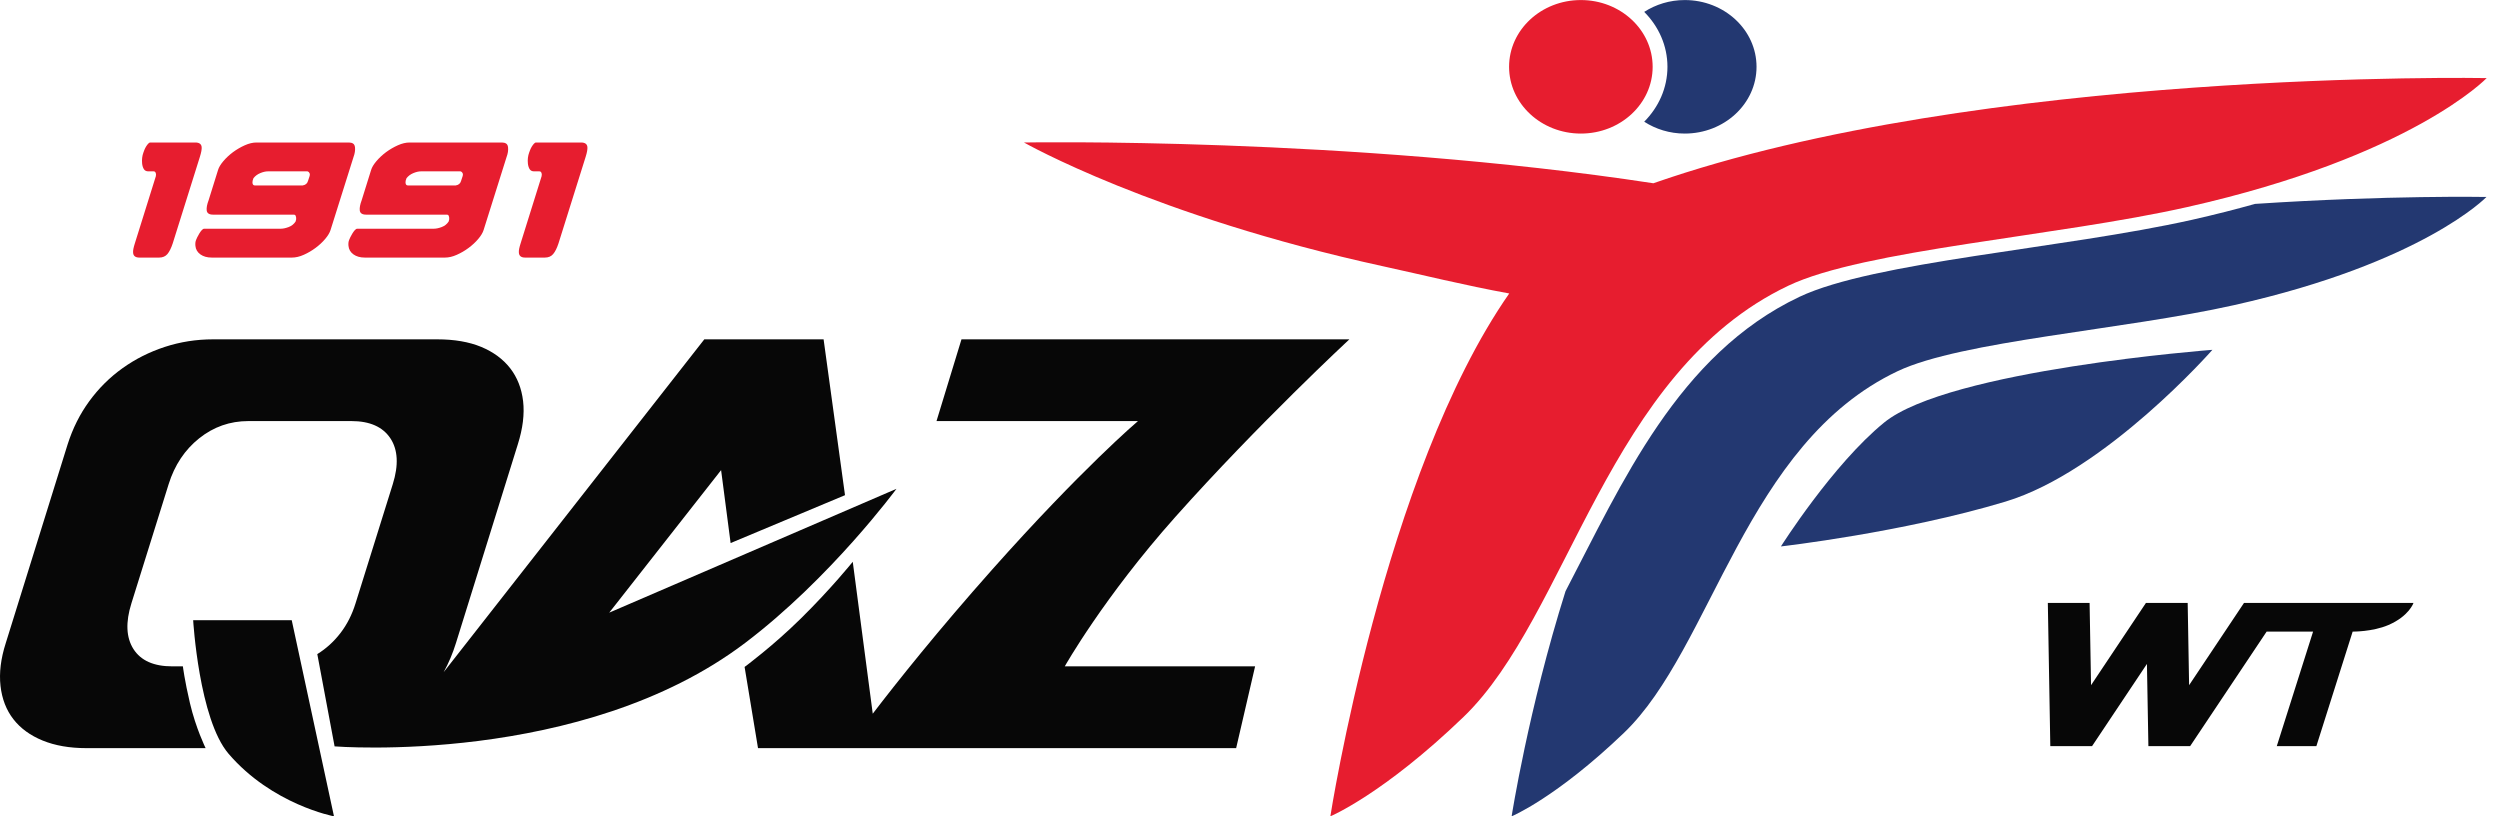
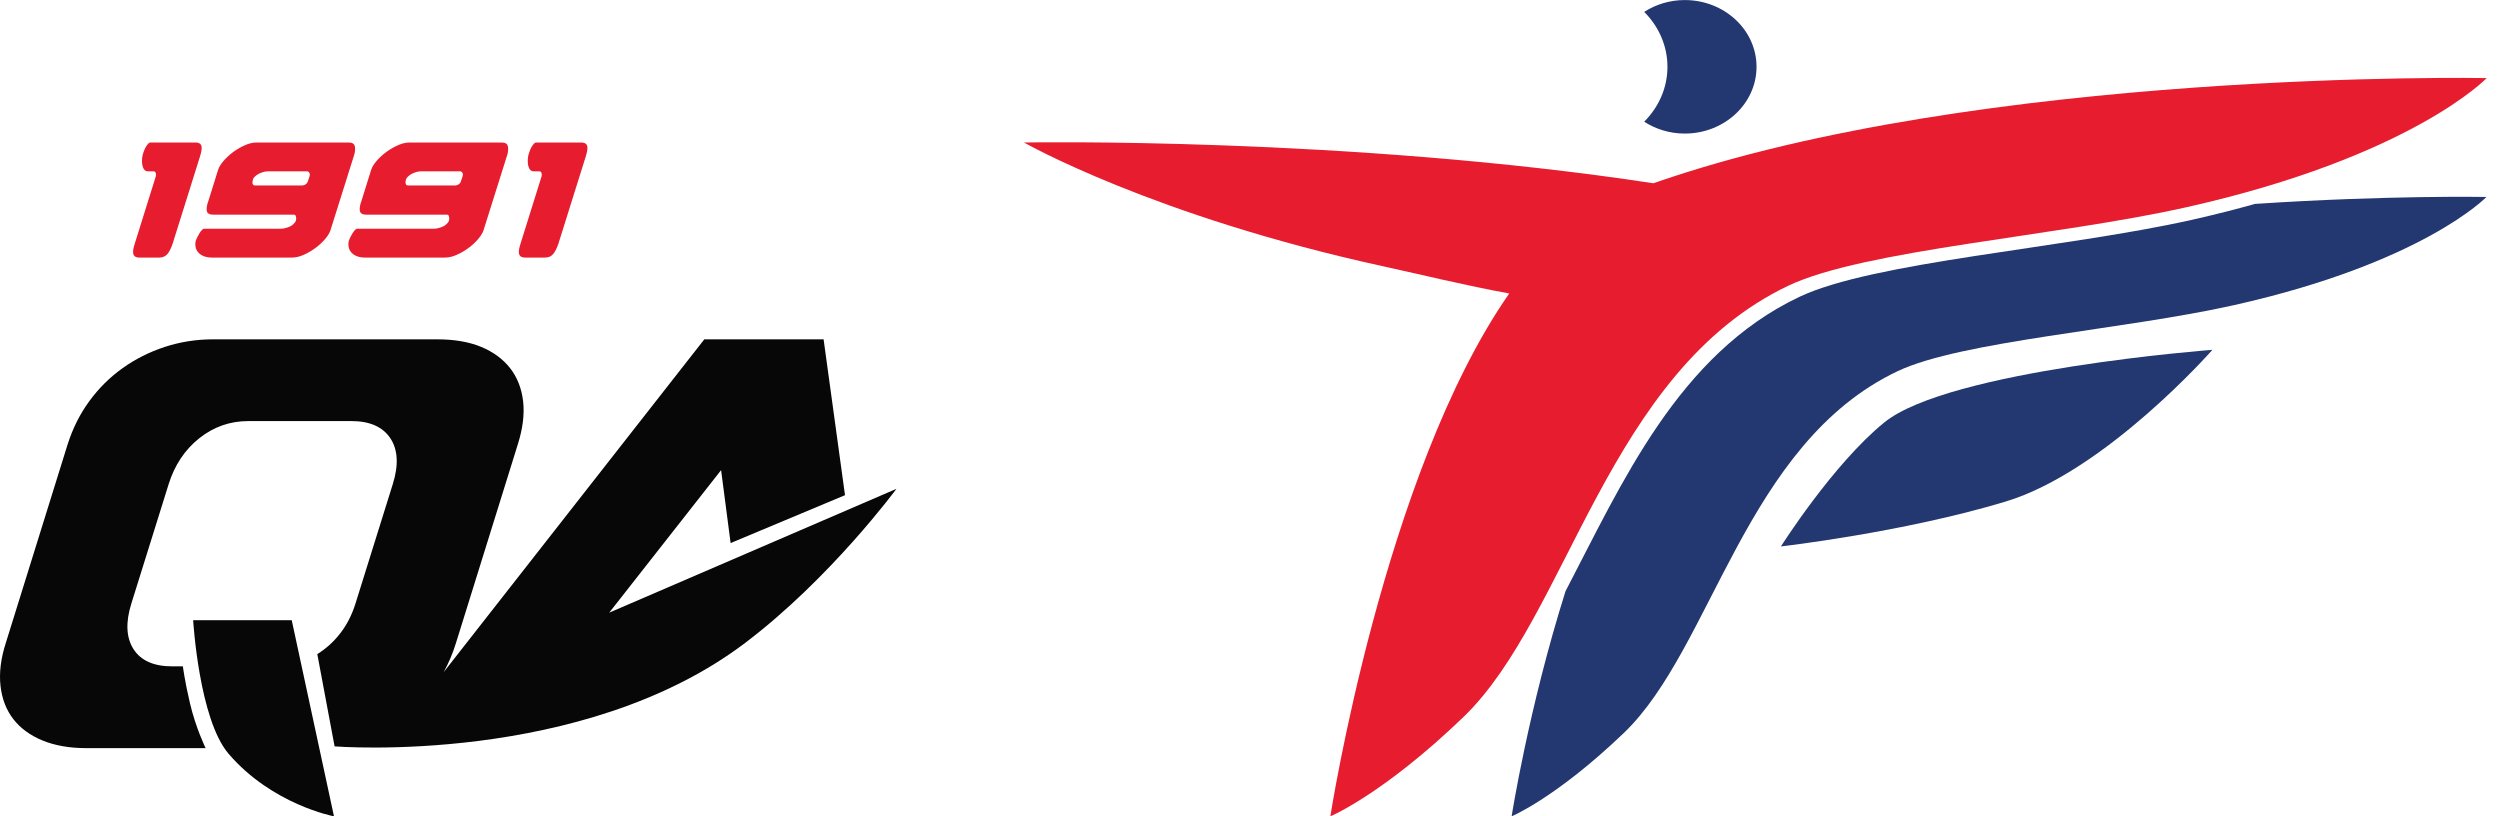
<svg xmlns="http://www.w3.org/2000/svg" width="98" height="32" viewBox="0 0 98 32" fill="none">
  <mask id="mask0_285_4" style="mask-type:luminance" maskUnits="userSpaceOnUse" x="-8" y="-8" width="114" height="48">
    <path d="M101.474 36V-4H-4V36H101.474Z" fill="white" stroke="white" stroke-width="8" />
  </mask>
  <g mask="url(#mask0_285_4)">
    <path d="M6.109 6.908C6.114 6.864 6.117 6.84 6.116 6.836C6.108 6.757 6.078 6.717 6.027 6.717H5.814C5.734 6.717 5.676 6.688 5.639 6.629C5.603 6.57 5.58 6.496 5.571 6.408C5.557 6.255 5.573 6.112 5.621 5.981C5.629 5.959 5.641 5.926 5.658 5.882C5.675 5.839 5.696 5.795 5.722 5.751C5.749 5.707 5.777 5.669 5.806 5.636C5.836 5.603 5.865 5.586 5.894 5.586H7.654C7.809 5.586 7.893 5.645 7.905 5.764C7.913 5.847 7.89 5.974 7.836 6.146L6.772 9.538C6.71 9.727 6.64 9.867 6.562 9.96C6.484 10.051 6.376 10.097 6.239 10.097H5.463C5.312 10.097 5.23 10.036 5.218 9.913C5.213 9.865 5.217 9.81 5.23 9.748C5.243 9.687 5.261 9.618 5.287 9.538L6.109 6.908Z" fill="#E71D2F" />
    <path d="M9.985 7.269H11.865C11.977 7.252 12.046 7.193 12.074 7.092L12.139 6.894L12.145 6.845C12.146 6.834 12.147 6.831 12.147 6.835C12.144 6.8 12.13 6.772 12.108 6.75C12.084 6.728 12.065 6.717 12.051 6.717H10.503C10.413 6.717 10.313 6.74 10.202 6.786C10.091 6.832 10.002 6.899 9.935 6.986L9.903 7.085C9.898 7.129 9.896 7.155 9.896 7.164C9.903 7.234 9.933 7.269 9.985 7.269ZM12.957 9.018C12.924 9.123 12.855 9.24 12.747 9.367C12.64 9.494 12.513 9.611 12.368 9.719C12.224 9.826 12.07 9.916 11.908 9.988C11.745 10.061 11.59 10.097 11.445 10.097H8.299C8.12 10.097 7.972 10.055 7.855 9.972C7.739 9.888 7.673 9.777 7.66 9.637C7.651 9.545 7.66 9.468 7.686 9.406C7.693 9.384 7.709 9.349 7.732 9.301C7.756 9.253 7.783 9.203 7.813 9.154C7.844 9.103 7.876 9.059 7.909 9.022C7.944 8.984 7.975 8.966 8.004 8.966H11.001C11.095 8.966 11.2 8.944 11.316 8.9C11.432 8.856 11.522 8.784 11.587 8.684L11.608 8.604L11.609 8.539C11.606 8.507 11.598 8.479 11.586 8.453C11.575 8.426 11.552 8.414 11.519 8.414H8.351C8.196 8.414 8.113 8.356 8.102 8.243C8.092 8.141 8.116 8.012 8.176 7.855L8.547 6.665C8.578 6.56 8.649 6.443 8.756 6.316C8.864 6.189 8.99 6.072 9.134 5.964C9.28 5.857 9.434 5.767 9.596 5.695C9.759 5.622 9.912 5.586 10.059 5.586H13.678C13.744 5.586 13.798 5.601 13.841 5.628C13.885 5.657 13.909 5.709 13.917 5.783C13.927 5.893 13.909 6.014 13.861 6.145L12.957 9.018Z" fill="#E71D2F" />
    <path d="M15.985 7.269H17.865C17.977 7.252 18.046 7.193 18.074 7.092L18.139 6.894L18.145 6.845C18.146 6.834 18.147 6.831 18.147 6.835C18.144 6.8 18.13 6.772 18.108 6.75C18.084 6.728 18.065 6.717 18.051 6.717H16.503C16.413 6.717 16.313 6.74 16.202 6.786C16.091 6.832 16.003 6.899 15.935 6.986L15.902 7.085C15.898 7.129 15.896 7.155 15.896 7.164C15.903 7.234 15.933 7.269 15.985 7.269ZM18.957 9.018C18.924 9.123 18.855 9.24 18.747 9.367C18.64 9.494 18.513 9.611 18.368 9.719C18.224 9.826 18.07 9.916 17.907 9.988C17.745 10.061 17.59 10.097 17.445 10.097H14.299C14.12 10.097 13.972 10.055 13.855 9.972C13.739 9.888 13.673 9.777 13.66 9.637C13.651 9.545 13.66 9.468 13.686 9.406C13.693 9.384 13.709 9.349 13.732 9.301C13.756 9.253 13.783 9.203 13.813 9.154C13.844 9.103 13.876 9.059 13.909 9.022C13.944 8.984 13.975 8.966 14.004 8.966H17.001C17.095 8.966 17.2 8.944 17.316 8.9C17.432 8.856 17.522 8.784 17.587 8.684L17.608 8.604L17.609 8.539C17.606 8.507 17.598 8.479 17.586 8.453C17.575 8.426 17.552 8.414 17.519 8.414H14.351C14.196 8.414 14.113 8.356 14.102 8.243C14.092 8.141 14.117 8.012 14.176 7.855L14.547 6.665C14.578 6.56 14.649 6.443 14.756 6.316C14.864 6.189 14.99 6.072 15.134 5.964C15.28 5.857 15.434 5.767 15.596 5.695C15.759 5.622 15.912 5.586 16.059 5.586H19.678C19.744 5.586 19.798 5.601 19.841 5.628C19.885 5.657 19.91 5.709 19.916 5.783C19.927 5.893 19.91 6.014 19.861 6.145L18.957 9.018Z" fill="#E71D2F" />
    <path d="M21.231 6.908C21.236 6.864 21.238 6.84 21.238 6.836C21.23 6.757 21.2 6.717 21.148 6.717H20.936C20.856 6.717 20.797 6.688 20.761 6.629C20.725 6.57 20.702 6.496 20.693 6.408C20.678 6.255 20.695 6.112 20.743 5.981C20.751 5.959 20.763 5.926 20.78 5.882C20.797 5.839 20.818 5.795 20.844 5.751C20.871 5.707 20.899 5.669 20.928 5.636C20.958 5.603 20.987 5.586 21.015 5.586H22.776C22.931 5.586 23.015 5.645 23.026 5.764C23.034 5.847 23.012 5.974 22.958 6.146L21.894 9.538C21.832 9.727 21.762 9.867 21.683 9.96C21.606 10.051 21.498 10.097 21.361 10.097H20.584C20.434 10.097 20.352 10.036 20.34 9.913C20.335 9.865 20.339 9.81 20.352 9.748C20.364 9.687 20.383 9.618 20.409 9.538L21.231 6.908Z" fill="#E71D2F" />
-     <path d="M89.601 23.636H89.007H87.964L85.813 26.859L85.757 23.636H84.12L81.969 26.859L81.912 23.636H80.275L80.372 29.248H82.009L84.16 26.026L84.217 29.248H85.854L88.852 24.759H90.673L89.25 29.248H90.802L92.224 24.759C92.224 24.759 92.996 24.769 93.62 24.503C94.434 24.155 94.609 23.636 94.609 23.636H89.601Z" fill="#070707" />
    <path d="M69.812 21.42C69.812 21.42 71.843 18.206 73.858 16.564C76.394 14.497 86.727 13.713 86.727 13.713C86.727 13.713 82.541 18.48 78.615 19.663C74.596 20.875 69.812 21.42 69.812 21.42Z" fill="#233871" />
    <path d="M64.812 7.184C52.842 5.357 40.141 5.586 40.141 5.586C40.141 5.586 45.198 8.472 54.23 10.441C55.733 10.768 57.43 11.189 59.162 11.504C54.237 18.567 52.15 32 52.15 32C52.15 32 54.225 31.133 57.373 28.101C61.493 24.131 63.006 14.578 70.1 11.201C73.062 9.79 80.615 9.27 85.743 8.116C94.536 6.136 97.478 3.061 97.478 3.061C97.478 3.061 77.692 2.688 64.812 7.184Z" fill="#E71D2F" />
    <path d="M88.397 7.993C87.629 8.208 86.809 8.418 85.925 8.617C80.88 9.747 73.45 10.256 70.535 11.637C65.781 13.891 63.575 18.951 61.368 23.176C59.912 27.798 59.256 32 59.256 32C59.256 32 61.005 31.272 63.659 28.728C67.133 25.398 68.408 17.384 74.388 14.55C76.885 13.366 83.253 12.93 87.576 11.961C94.989 10.3 97.469 7.721 97.469 7.721C97.469 7.721 93.61 7.648 88.397 7.993Z" fill="#233871" />
    <path d="M35.141 19.162L23.882 24.016L28.267 18.429L28.64 21.288L33.124 19.411L32.285 13.302H27.609L17.391 26.349C17.587 25.994 17.748 25.613 17.874 25.206L20.297 17.422C20.495 16.797 20.564 16.231 20.506 15.728C20.447 15.225 20.277 14.793 19.999 14.435C19.719 14.076 19.341 13.798 18.865 13.599C18.387 13.401 17.812 13.302 17.14 13.302H8.353C7.697 13.302 7.066 13.401 6.46 13.599C5.854 13.798 5.301 14.076 4.801 14.435C4.3 14.793 3.866 15.225 3.499 15.728C3.131 16.231 2.849 16.797 2.65 17.422L0.227 25.206C0.031 25.816 -0.038 26.378 0.02 26.888C0.078 27.4 0.246 27.835 0.526 28.194C0.804 28.552 1.187 28.831 1.672 29.029C2.157 29.227 2.728 29.327 3.384 29.327H8.06C8.06 29.327 7.674 28.541 7.445 27.56C7.235 26.662 7.169 26.121 7.169 26.121H6.751C6.028 26.121 5.523 25.896 5.234 25.447C4.945 24.996 4.917 24.397 5.152 23.649L6.611 18.979C6.845 18.231 7.244 17.632 7.808 17.182C8.372 16.732 9.015 16.506 9.737 16.506H13.774C14.495 16.506 15.004 16.732 15.303 17.182C15.6 17.632 15.631 18.231 15.397 18.979L13.938 23.649C13.801 24.092 13.604 24.481 13.345 24.817C13.087 25.152 12.784 25.427 12.438 25.641L13.116 29.258C13.116 29.258 22.82 30.036 29.205 25.206C32.564 22.664 35.141 19.162 35.141 19.162Z" fill="#070707" />
-     <path d="M52.895 13.302H37.69L36.711 16.507H44.607C44.607 16.507 42.403 18.379 38.897 22.323C36.761 24.726 35.162 26.735 34.212 27.977L33.428 22.022C33.428 22.022 32.59 23.067 31.387 24.252C30.299 25.325 29.188 26.144 29.188 26.144L29.714 29.327H33.208H34.39H48.457L49.2 26.121H41.739C41.739 26.121 43.262 23.419 46.074 20.263C49.329 16.611 52.895 13.302 52.895 13.302Z" fill="#070707" />
    <path d="M7.572 24.313C7.572 24.313 7.8 28.193 8.959 29.546C10.667 31.541 13.092 32 13.092 32L11.436 24.313H7.572Z" fill="#070707" />
    <path d="M66.042 0.002C65.45 0.002 64.905 0.176 64.453 0.466C65.016 1.032 65.364 1.786 65.364 2.619C65.364 3.45 65.016 4.205 64.453 4.771C64.905 5.062 65.45 5.236 66.042 5.236C67.596 5.236 68.856 4.064 68.856 2.619C68.856 1.173 67.596 0.002 66.042 0.002Z" fill="#233871" />
-     <path d="M64.784 2.619C64.784 4.064 63.524 5.236 61.97 5.236C60.416 5.236 59.156 4.064 59.156 2.619C59.156 1.173 60.416 0.002 61.97 0.002C63.524 0.002 64.784 1.173 64.784 2.619Z" fill="#E71D2F" />
  </g>
</svg>